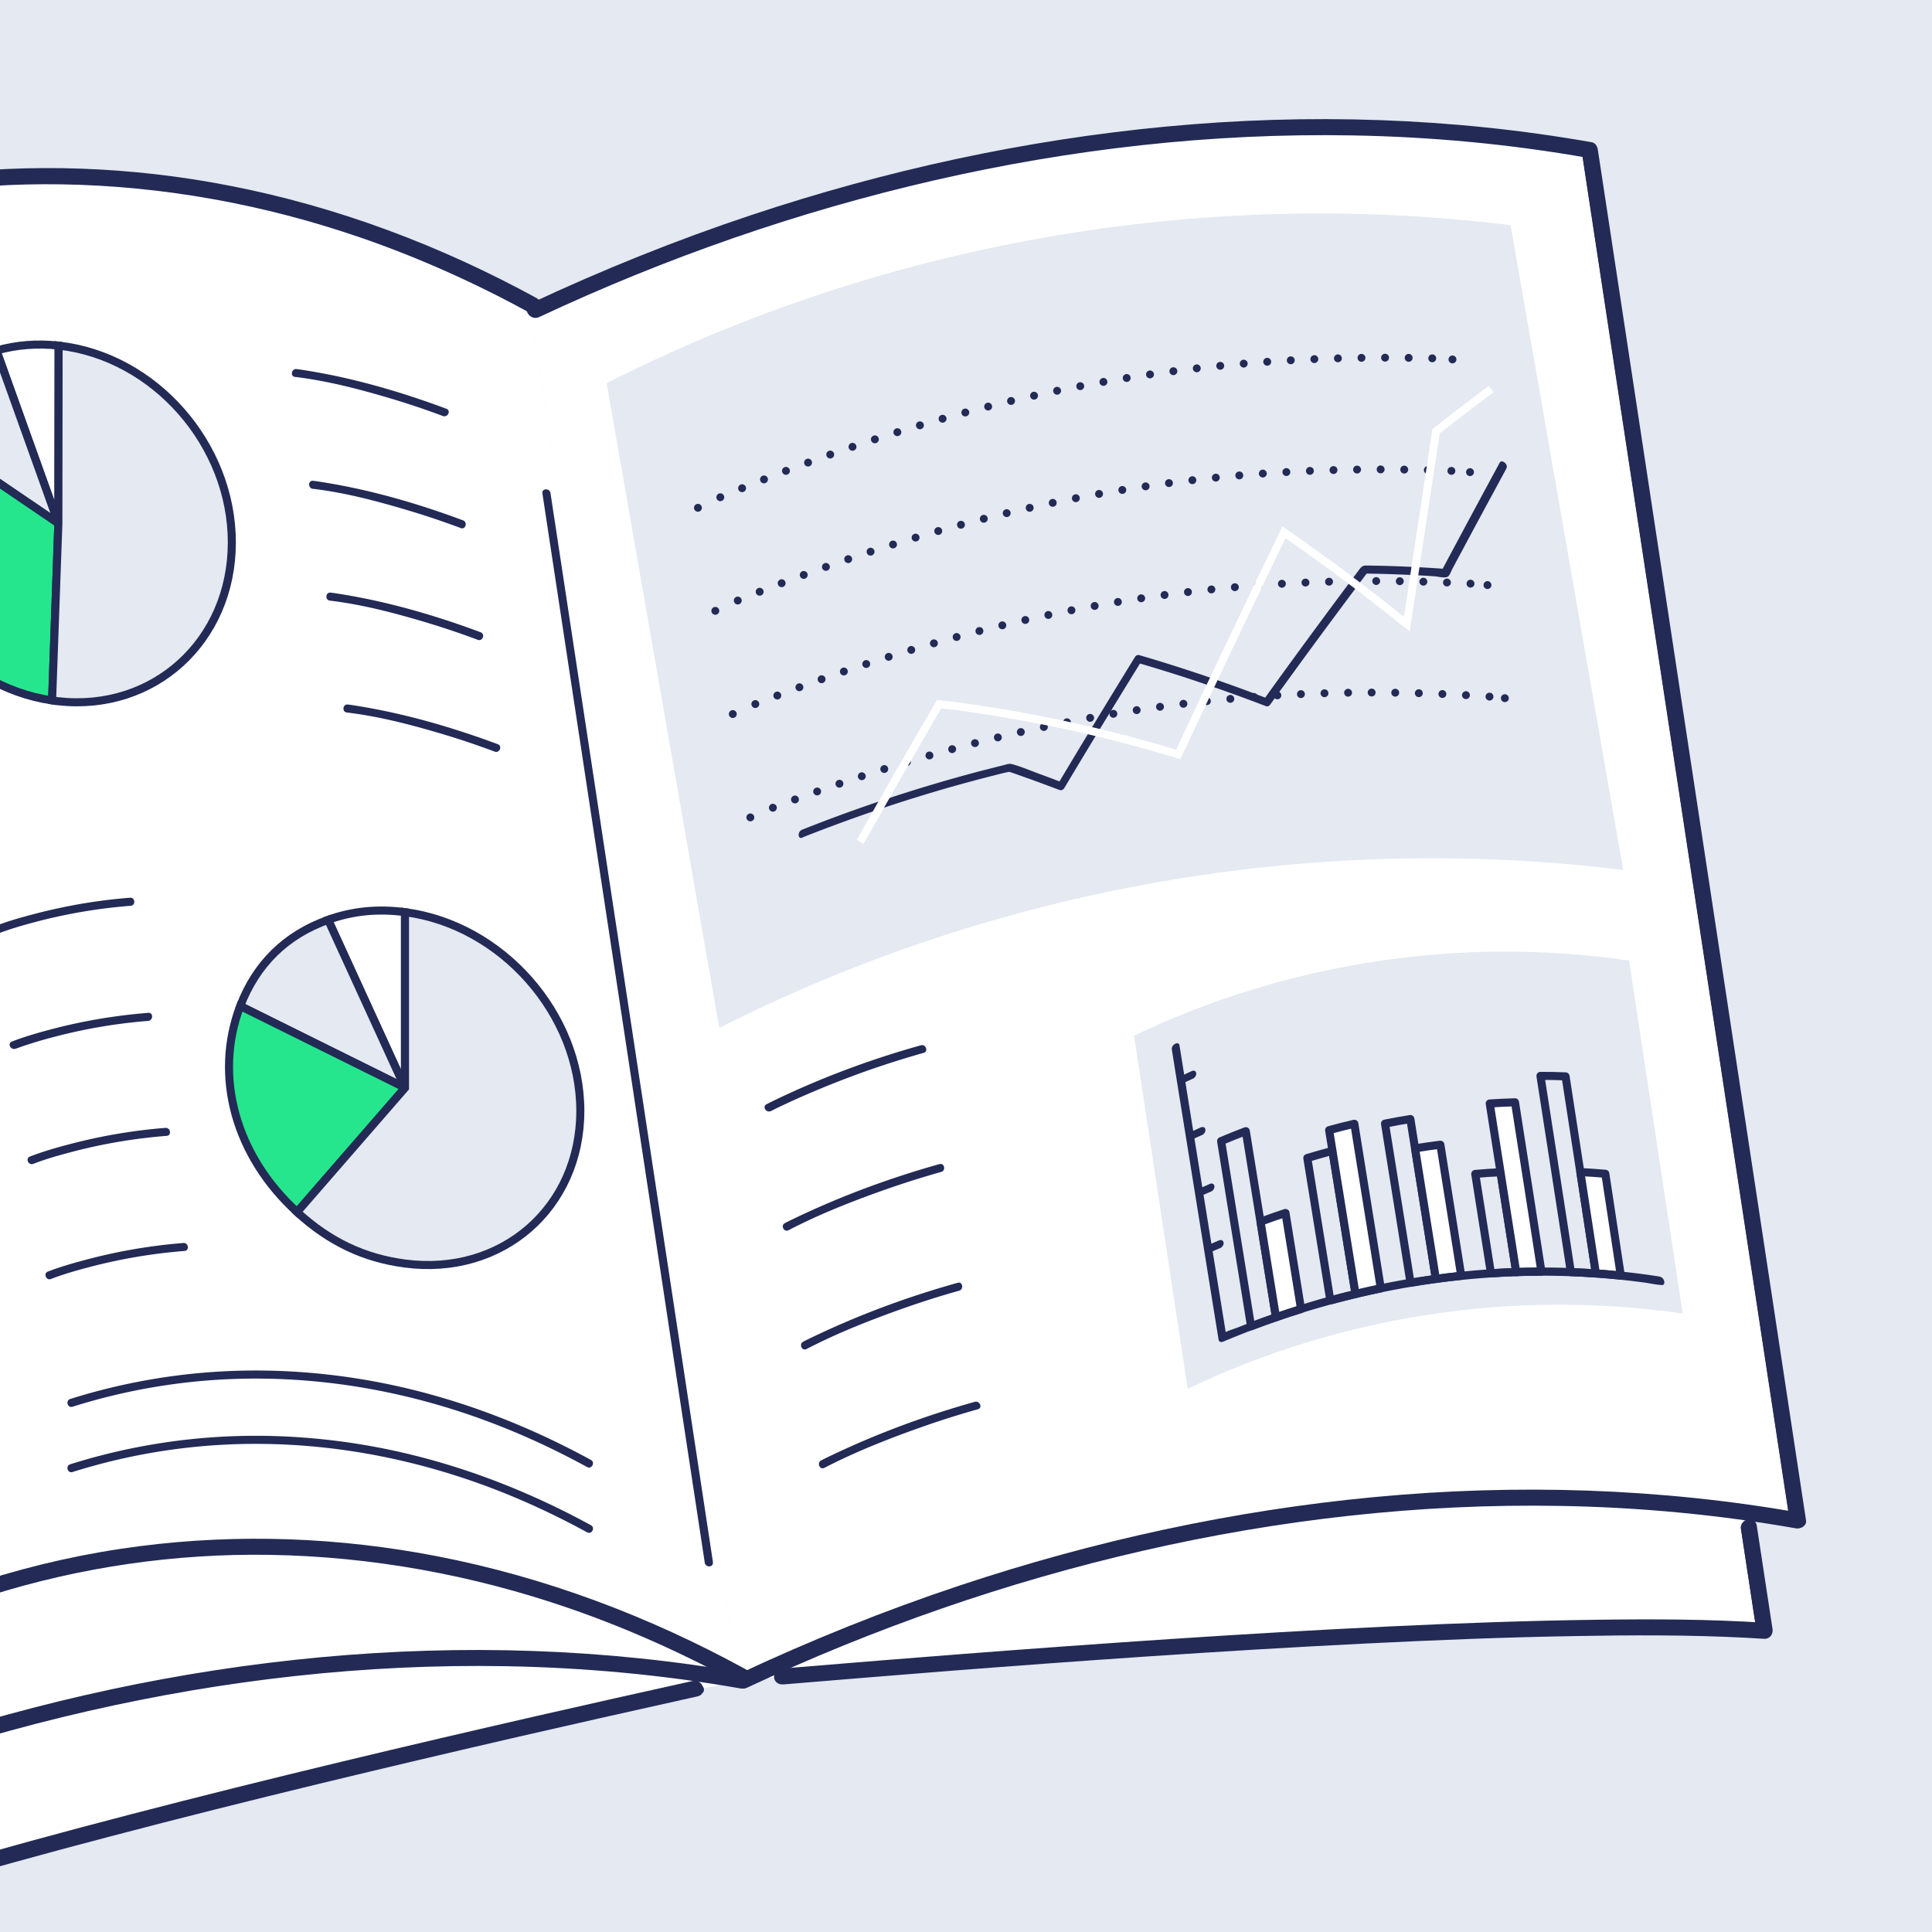
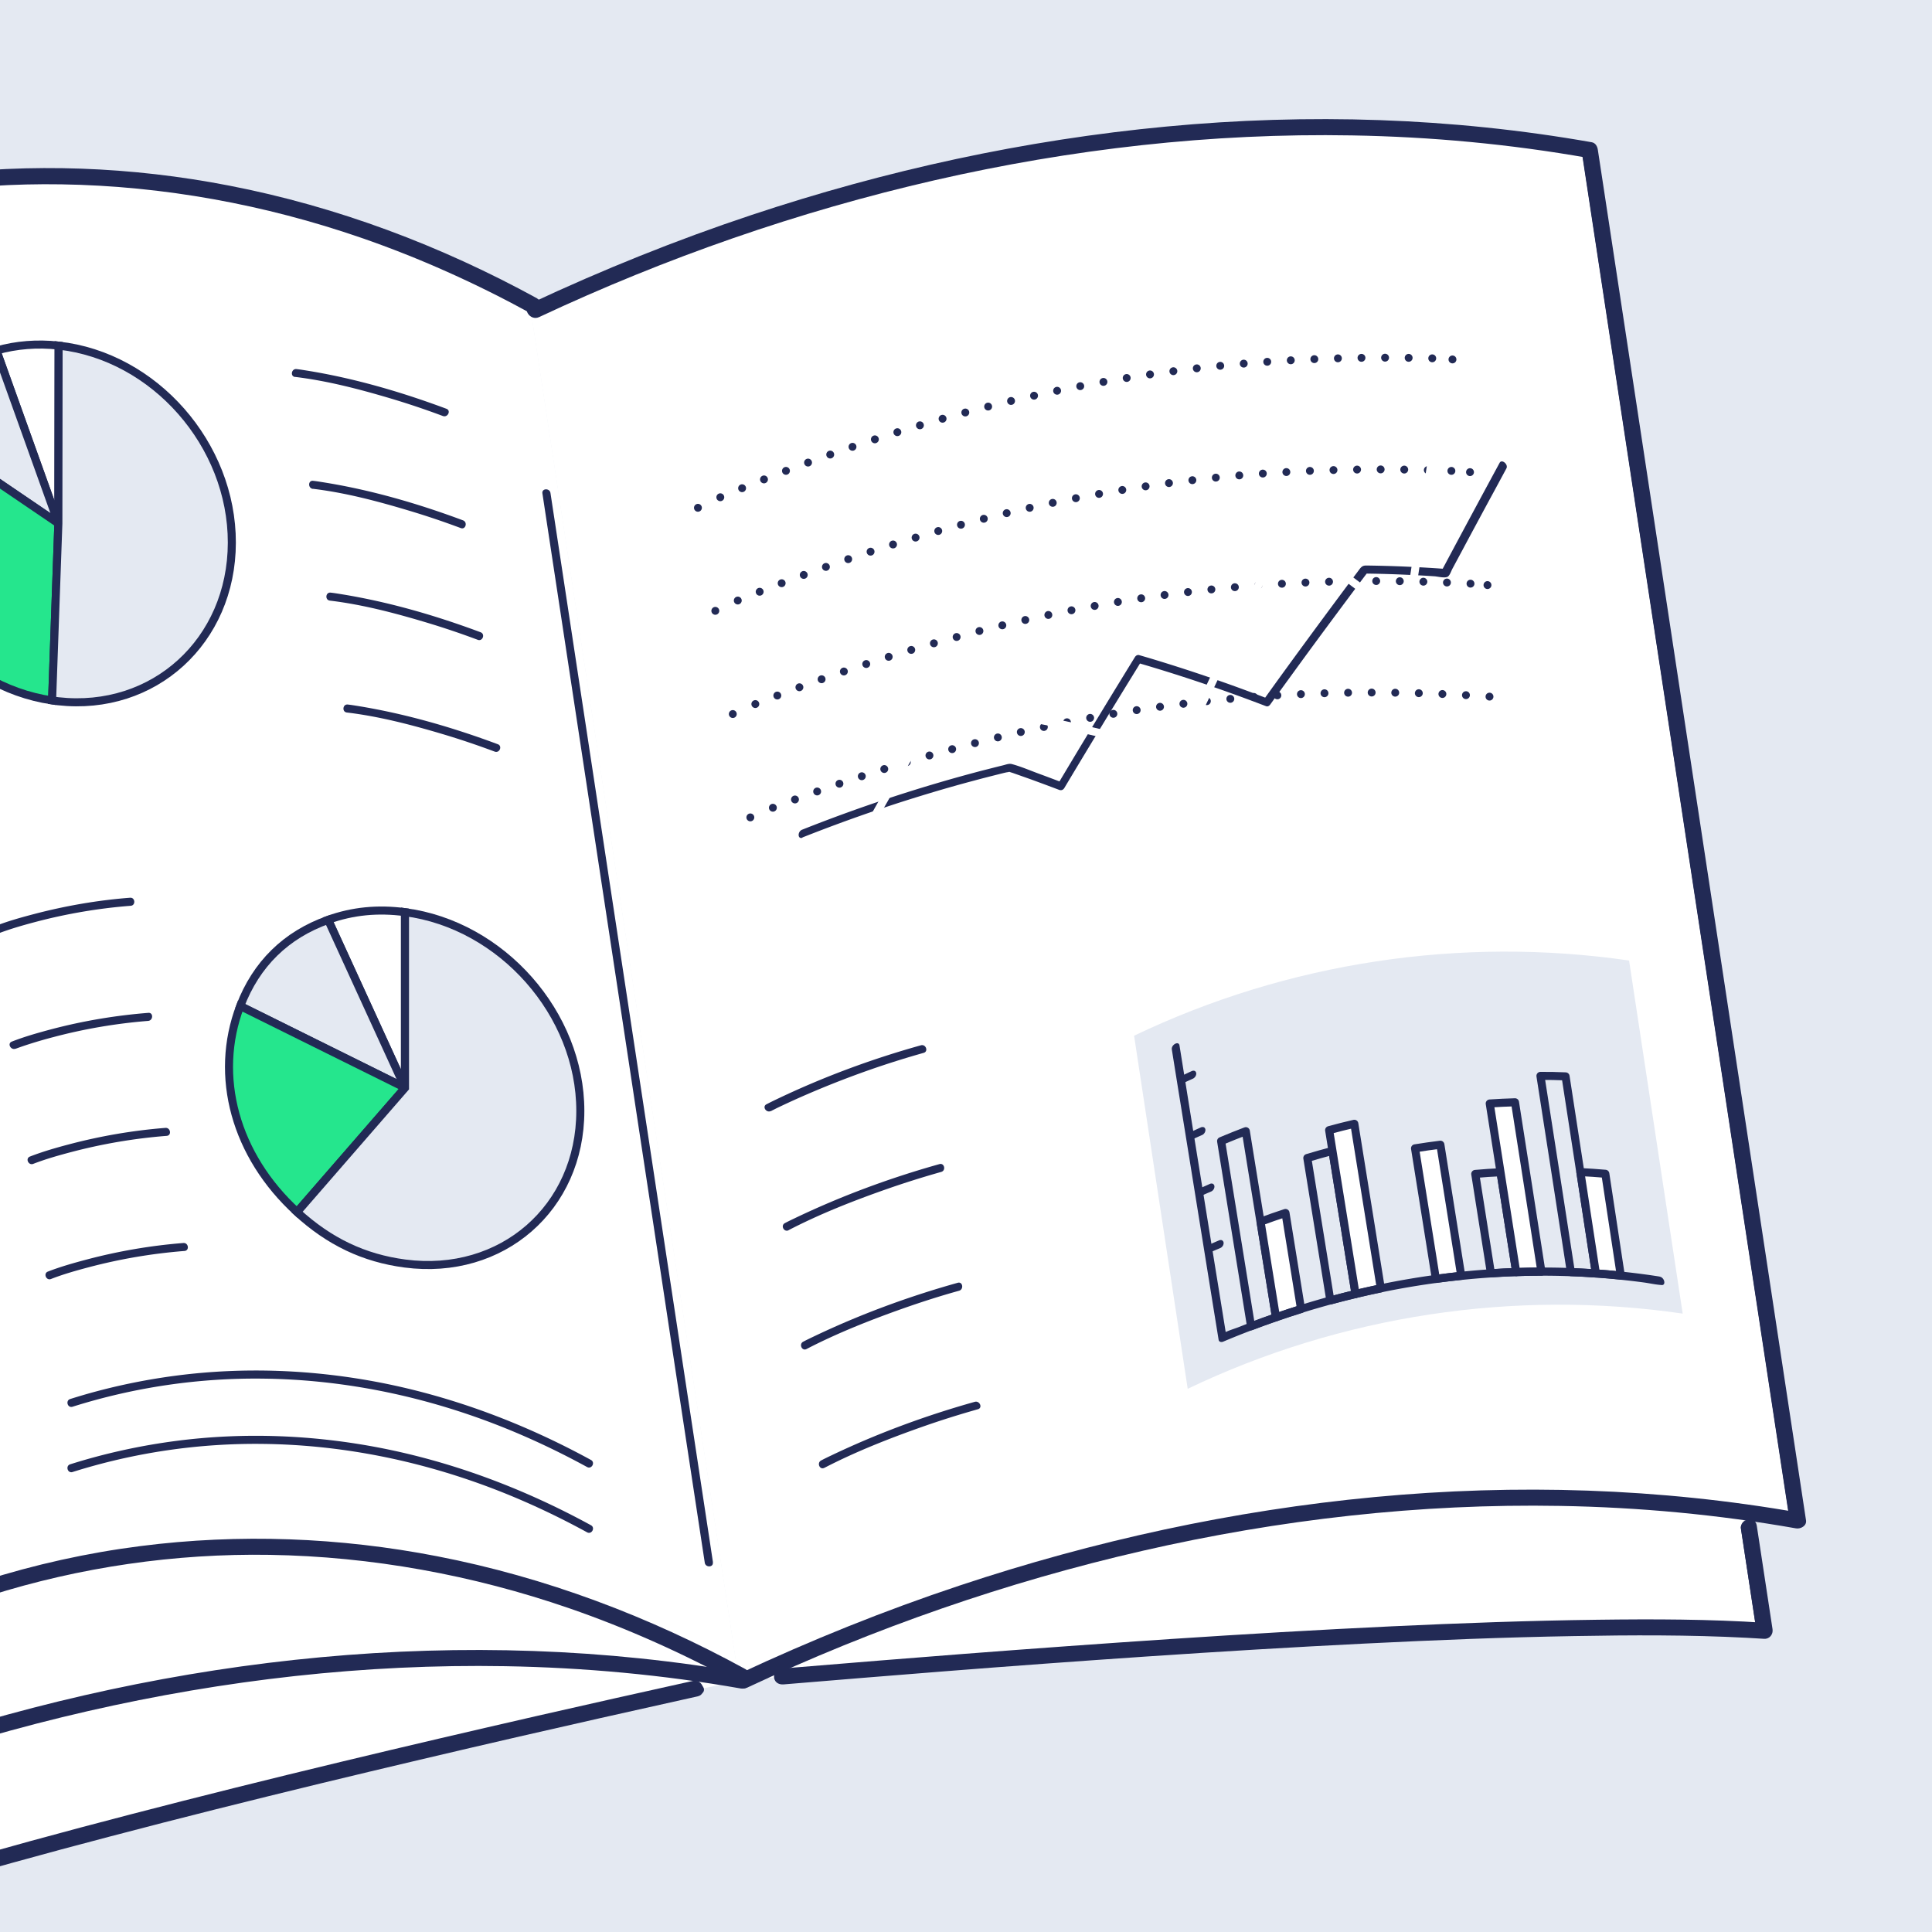
<svg xmlns="http://www.w3.org/2000/svg" viewBox="0 0 240 240">
  <defs>
    <clipPath id="clippath">
      <path class="cls-1" d="M240.25 240H0V0h240.25v240Z" />
    </clipPath>
    <clipPath id="clippath-1">
      <path class="cls-1" d="M0 0h240v240H0z" />
    </clipPath>
    <style>.cls-1,.cls-2,.cls-3{fill:none}.cls-2,.cls-3,.cls-5,.cls-6,.cls-7,.cls-8,.cls-9{stroke:#222a55}.cls-2,.cls-3,.cls-5,.cls-6{stroke-linecap:round;stroke-linejoin:round}.cls-10,.cls-5,.cls-7{fill:#e4e9f2}.cls-11,.cls-6,.cls-8{fill:#fff}.cls-13{fill:#222a55}.cls-7,.cls-8,.cls-9{stroke-miterlimit:10}.cls-9{fill:#25e68d}.cls-2,.cls-3{stroke-width:.98px}.cls-3{stroke-dasharray:0 0 0 2.93}</style>
  </defs>
  <path class="cls-10" d="M240.25 240H0V0h240.25v240Z" id="bs" />
  <g style="clip-path:url(#clippath)" id="illust">
    <path class="cls-11" d="m91.78 208.8-54.05 11.43-50.16 13.78-2.56-20.22s61.9-11.62 82.06-10.83" />
    <path class="cls-11" d="m215.57 181.88 3.14 20.7s-23.75-4.03-126.92 6.22c-8.43.84 52.59-29.94 52.59-29.94l71.19 3.02Z" />
    <path class="cls-11" d="M91.78 208.8c-44.2-7.82-90.85 1.02-131.04 19.91-7.96-52.39-17.9-117.87-25.86-170.26 40.19-18.89 86.84-27.73 131.04-19.91" />
    <path class="cls-13" d="M91.86 208.31c-17.26-3.04-34.92-3.57-52.36-1.95-17.49 1.62-34.77 5.38-51.43 10.9-9.38 3.11-18.57 6.79-27.51 10.98l.67.43c-1.62-10.65-3.24-21.3-4.85-31.95-1.71-11.26-3.42-22.52-5.13-33.77s-3.49-22.95-5.23-34.43c-1.72-11.31-3.44-22.62-5.15-33.92-1.63-10.75-3.27-21.5-4.9-32.25l-.6-3.93-.33.51c15.8-7.41 32.36-13.2 49.37-17.11s34.5-5.89 51.97-5.59c9.87.17 19.73 1.1 29.45 2.81.63.11.8-.87.17-.99-17.26-3.04-34.92-3.57-52.36-1.95-17.49 1.62-34.77 5.38-51.43 10.9-9.38 3.11-18.57 6.79-27.51 10.98-.19.09-.36.28-.33.51 1.62 10.65 3.24 21.3 4.85 31.95 1.71 11.26 3.42 22.52 5.13 33.77 1.74 11.48 3.49 22.95 5.23 34.43 1.72 11.31 3.44 22.62 5.15 33.92 1.63 10.75 3.27 21.5 4.9 32.25l.6 3.93c.04.29.36.57.67.43 15.8-7.41 32.36-13.2 49.37-17.1 17.02-3.9 34.5-5.89 51.97-5.59 9.87.17 19.73 1.1 29.45 2.81.63.11.8-.87.17-.99Z" />
    <path class="cls-11" d="M65.92 38.54c40.19-18.89 86.85-27.73 131.04-19.91 7.96 52.39 17.9 117.87 25.86 170.26-44.2-7.82-90.85 1.02-131.04 19.91" />
    <path class="cls-13" d="M66.14 38.99C82 31.55 98.63 25.74 115.72 21.85c17.02-3.88 34.5-5.86 51.97-5.53 9.8.19 19.59 1.11 29.24 2.81l-.46-.4c1.62 10.65 3.24 21.3 4.85 31.95 1.71 11.26 3.42 22.52 5.13 33.77 1.74 11.48 3.49 22.95 5.23 34.43 1.72 11.31 3.44 22.62 5.15 33.92 1.63 10.75 3.27 21.5 4.9 32.25l.6 3.93.52-.6c-17.27-3.04-34.91-3.56-52.36-1.94-17.56 1.63-34.9 5.41-51.63 10.98-9.31 3.1-18.43 6.75-27.31 10.92-.58.27-.14 1.17.45.89 15.86-7.44 32.49-13.25 49.58-17.14 17.02-3.88 34.5-5.86 51.97-5.53 9.8.19 19.59 1.11 29.24 2.81.34.06.56-.32.52-.6-1.62-10.65-3.24-21.3-4.85-31.95-1.71-11.26-3.42-22.52-5.13-33.77-1.74-11.48-3.49-22.95-5.23-34.43-1.72-11.31-3.44-22.62-5.15-33.92-1.63-10.75-3.27-21.5-4.9-32.25l-.6-3.93c-.04-.24-.25-.36-.46-.4-17.27-3.04-34.91-3.56-52.36-1.94S109.73 21.59 93 27.16c-9.31 3.1-18.43 6.75-27.31 10.92-.58.27-.14 1.17.45.89Z" />
-     <path class="cls-10" d="M201.64 108.07c-38.43-4.73-77.74 2.14-112.29 19.62-5.6-32.04-8.4-48.06-13.99-80.1 34.55-17.48 73.86-24.34 112.29-19.62 5.6 32.04 8.4 48.06 13.99 80.1ZM65.46 185.58c-31.21-4.55-63.35.34-91.8 13.94l-9.95-65.48c28.46-13.61 60.59-18.49 91.8-13.94l9.95 65.48Z" />
    <path class="cls-11" d="M65.84 38C33.57 20.27.23 18.05-28.02 27.01c7.96 52.39 17.91 117.88 25.86 170.26 28.25-8.97 61.59-6.75 93.86 10.99" />
    <path class="cls-13" d="M66.1 37.58c-11.93-6.54-24.77-11.41-38.13-14.01-12.04-2.34-24.42-2.84-36.6-1.31-6.61.83-13.15 2.26-19.5 4.27-.27.09-.42.31-.38.6 1.62 10.64 3.23 21.29 4.85 31.93 1.72 11.3 3.43 22.61 5.15 33.91s3.48 22.94 5.23 34.41c1.72 11.3 3.43 22.6 5.15 33.9l4.89 32.22c.2 1.3.39 2.59.59 3.89.04.25.35.46.6.38 11.26-3.56 23.05-5.27 34.86-5.12 12.69.17 25.31 2.47 37.31 6.58 7.37 2.52 14.48 5.72 21.31 9.46.56.31 1.1-.54.53-.85-11.93-6.54-24.77-11.41-38.13-14.01-12.04-2.34-24.42-2.84-36.6-1.31-6.62.83-13.15 2.26-19.5 4.27l.6.38c-1.62-10.64-3.23-21.29-4.85-31.93-1.72-11.3-3.43-22.61-5.15-33.91-1.74-11.47-3.48-22.94-5.23-34.41-1.72-11.3-3.43-22.6-5.15-33.9l-4.89-32.22c-.2-1.3-.39-2.59-.59-3.89l-.38.6c11.26-3.56 23.05-5.27 34.86-5.12 12.69.17 25.31 2.47 37.31 6.58 7.37 2.52 14.48 5.72 21.31 9.46.56.31 1.1-.54.53-.85Z" />
    <path class="cls-13" d="M73.41 181.36c-8.17-4.47-16.97-7.81-26.12-9.6-8.32-1.62-16.88-1.97-25.29-.89-4.5.58-8.95 1.55-13.28 2.92-.61.19-.33 1.15.29.96a75.56 75.56 0 0 1 23.79-3.49c8.66.11 17.27 1.68 25.47 4.48 5.07 1.73 9.96 3.93 14.66 6.5.57.31 1.05-.57.48-.88Zm0 8.11c-8.17-4.47-16.97-7.81-26.12-9.6-8.32-1.62-16.88-1.97-25.29-.89-4.5.58-8.95 1.55-13.28 2.92-.61.19-.33 1.15.29.96a75.56 75.56 0 0 1 23.79-3.49c8.66.11 17.27 1.68 25.47 4.48 5.07 1.73 9.96 3.93 14.66 6.5.57.31 1.05-.57.48-.88Zm22.37-51.45-.04.02c.06-.03.13-.06.19-.1.23-.11.45-.23.68-.34.84-.4 1.68-.79 2.53-1.17 2.9-1.29 5.85-2.46 8.84-3.51 2.23-.78 4.49-1.49 6.76-2.13.62-.17.28-1.11-.34-.94-6.17 1.72-12.23 3.97-18 6.74-.4.19-.8.39-1.19.59-.57.3 0 1.12.56.83Zm2.19 14.79c3.9-2.02 8.05-3.65 12.19-5.1 2.23-.78 4.49-1.49 6.76-2.13.62-.17.4-1.15-.22-.97-6.18 1.73-12.26 3.98-18.05 6.76-.38.18-.77.37-1.15.57-.57.3-.1 1.18.47.88Zm2.22 14.77c3.88-2.01 8-3.63 12.11-5.08 2.25-.79 4.53-1.52 6.84-2.16.61-.17.46-1.16-.16-.99-6.19 1.73-12.26 3.97-18.05 6.75-.38.18-.77.37-1.15.57-.57.29-.16 1.21.41.91Zm2.22 14.76c3.94-2.04 8.13-3.68 12.31-5.15 2.23-.78 4.49-1.49 6.76-2.13.62-.17.23-1.09-.39-.92-6.14 1.72-12.17 3.95-17.93 6.71-.38.18-.77.37-1.15.57-.57.29-.19 1.22.39.92ZM36.65 46.82c3.99.48 7.97 1.52 11.82 2.66 2.21.66 4.39 1.39 6.55 2.2.6.22 1.04-.67.44-.9-5.66-2.11-11.53-3.82-17.5-4.77-.37-.06-.75-.12-1.12-.16-.64-.08-.82.91-.18.98Zm2.22 13.9c4.02.48 8.02 1.54 11.89 2.7 2.18.65 4.34 1.38 6.48 2.18.6.23.88-.73.28-.96-5.66-2.11-11.53-3.81-17.5-4.75-.37-.06-.75-.12-1.12-.16-.64-.08-.67.92-.03 1Zm2.1 13.89c4.02.48 8.02 1.53 11.9 2.69 2.18.65 4.34 1.38 6.48 2.18.6.23.96-.71.35-.94-5.66-2.11-11.53-3.81-17.5-4.76-.37-.06-.75-.12-1.12-.16-.64-.08-.74.92-.1.99Zm2.12 13.9c4.02.48 8.02 1.53 11.89 2.68 2.18.65 4.34 1.38 6.48 2.18.6.22.98-.7.38-.92-5.66-2.11-11.54-3.81-17.51-4.77-.37-.06-.75-.12-1.12-.16-.64-.08-.76.92-.12.99Zm-43.44 27.5c1.53-.59 3.12-1.05 4.71-1.47 3.89-1.03 7.87-1.71 11.88-2.02.64-.05.56-1.05-.08-1-4.04.31-8.06 1.01-11.98 2.04-1.63.43-3.28.89-4.85 1.51-.6.23-.27 1.18.34.94h-.02Zm2.29 14.27c.17-.06 0 0 .25-.09.33-.12.65-.23.98-.34 1.13-.37 2.27-.71 3.43-1.01a66.48 66.48 0 0 1 11.8-2.02c.64-.05.67-1.05.03-1-4.07.32-8.11 1-12.06 2.04-1.65.44-3.31.91-4.9 1.53-.6.23-.13 1.11.47.88Zm2.19 14.3c1.54-.6 3.14-1.05 4.73-1.47a67.01 67.01 0 0 1 11.85-2.01c.64-.05.48-1.04-.16-.99-4.05.32-8.07 1.01-12 2.05-1.63.43-3.26.9-4.83 1.51-.6.23-.19 1.14.41.91Zm2.21 14.3c1.54-.6 3.14-1.05 4.73-1.47a67.01 67.01 0 0 1 11.85-2.01c.64-.05.5-1.04-.14-.99-4.05.32-8.07 1.01-12 2.05-1.62.43-3.26.89-4.83 1.5-.6.23-.21 1.16.39.92Zm91.4 49.83c6.63-.55 13.26-1.1 19.88-1.62 8.29-.65 16.58-1.27 24.88-1.83 8.97-.61 17.95-1.16 26.93-1.61s17.15-.77 25.73-.92c7.12-.13 14.26-.15 21.37.22.72.04 1.45.08 2.17.13.36.02.53-.34.48-.63-.57-3.75-1.14-7.5-1.71-11.24-.08-.54-.17-1.09-.25-1.63-.1-.63-1.06-.36-.96.27.57 3.75 1.14 7.5 1.71 11.24.08.54.17 1.09.25 1.63l.48-.63c-6.88-.45-13.8-.47-20.69-.39-8.43.1-16.87.41-25.29.81-8.99.42-17.97.95-26.95 1.55-8.46.56-16.91 1.18-25.37 1.83-6.87.53-13.74 1.09-20.61 1.67-.68.06-1.37.11-2.05.17-.64.05-.64 1.05 0 1Zm-10.85.71c-6.52 1.44-13.04 2.89-19.55 4.35-8.21 1.85-16.41 3.73-24.61 5.67-8.84 2.09-17.67 4.24-26.48 6.48-8.4 2.15-16.79 4.38-25.12 6.79-6.9 2-13.79 4.11-20.53 6.59-.7.26-1.39.52-2.08.78l.7.36c-.57-3.75-1.14-7.5-1.71-11.24l-.25-1.63c-.1-.64-1.08-.46-.98.18.57 3.75 1.14 7.5 1.71 11.24.08.54.17 1.09.25 1.63.05.34.41.47.7.36 6.49-2.5 13.13-4.57 19.79-6.54 8.21-2.43 16.48-4.66 24.76-6.8 8.78-2.27 17.58-4.43 26.4-6.52 8.29-1.97 16.6-3.89 24.91-5.77 6.73-1.52 13.48-3.02 20.22-4.51l2.04-.45c.63-.14.45-1.12-.18-.98Zm1.68-15.33c-1.3-8.56-2.6-17.12-3.9-25.67l-3.99-26.26c-1.34-8.81-2.68-17.62-4.02-26.44-1.33-8.73-2.65-17.47-3.98-26.2-1.28-8.4-2.55-16.8-3.83-25.2-.16-1.03-.31-2.05-.47-3.08-.1-.63-1.1-.59-1 .05 1.27 8.39 2.55 16.78 3.82 25.17 1.32 8.67 2.63 17.33 3.95 26 1.34 8.81 2.68 17.61 4.01 26.42 1.34 8.81 2.68 17.62 4.01 26.43s2.6 17.11 3.9 25.67l.48 3.15c.1.63 1.1.59 1-.05Z" />
    <path class="cls-10" d="M209.03 163.18c-20.91-3.04-42.43.22-61.49 9.34-2.66-17.54-4-26.32-6.66-43.86 19.06-9.12 40.58-12.38 61.49-9.34 2.66 17.54 4 26.32 6.66 43.86Z" />
    <path class="cls-5" d="M158.5 163.64c-1.24.43-1.86.65-3.09 1.12-1.49-9.23-2.24-13.83-3.72-23.01 1.22-.51 1.84-.76 3.07-1.23 1.49 9.23 2.24 13.85 3.74 23.12Z" />
    <path class="cls-6" d="M161.61 162.62c-1.24.39-1.87.59-3.1 1.02-.77-4.76-1.15-7.14-1.92-11.88 1.23-.45 1.85-.67 3.1-1.08.77 4.77 1.16 7.16 1.93 11.94Z" />
    <path class="cls-5" d="M198.25 158.2c-1.24-.09-1.86-.12-3.11-.17-1.51-9.77-2.26-14.65-3.78-24.38 1.25 0 1.88.01 3.12.06 1.51 9.77 2.26 14.67 3.76 24.49Z" />
    <path class="cls-6" d="M201.34 158.46c-1.23-.13-1.85-.18-3.09-.27-.77-5.04-1.16-7.56-1.93-12.59 1.24.06 1.86.11 3.1.21.77 5.05 1.15 7.58 1.92 12.64Z" />
-     <path class="cls-5" d="M178.37 158.87c-1.26.17-1.89.27-3.15.48-1.27-7.92-1.9-11.88-3.17-19.77 1.26-.25 1.89-.36 3.15-.57 1.27 7.93 1.9 11.9 3.17 19.86Z" />
    <path class="cls-6" d="M181.52 158.49c-1.26.13-1.89.21-3.15.38-1.04-6.5-1.55-9.74-2.59-16.22 1.26-.2 1.89-.29 3.15-.45 1.04 6.5 1.55 9.76 2.59 16.29Z" />
    <path class="cls-5" d="M168.39 160.75c-1.25.3-1.88.46-3.13.8-1.15-7.09-1.72-10.63-2.86-17.7 1.25-.37 1.87-.55 3.12-.88 1.15 7.1 1.72 10.66 2.87 17.78Z" />
    <path class="cls-6" d="M171.53 160.05c-1.26.26-1.88.4-3.14.7-1.31-8.16-1.97-12.23-3.28-20.36 1.25-.34 1.88-.5 3.13-.79 1.31 8.16 1.97 12.25 3.29 20.45Z" />
    <path class="cls-5" d="M188.35 158.02c-1.26.04-1.88.07-3.14.16-.78-4.95-1.17-7.42-1.95-12.35 1.26-.11 1.89-.15 3.14-.21l1.95 12.41Z" />
    <path class="cls-6" d="M191.48 157.97c-1.25 0-1.88.01-3.13.06-1.32-8.4-1.97-12.59-3.29-20.95 1.26-.08 1.89-.11 3.14-.15 1.32 8.4 1.97 12.61 3.28 21.04Z" />
    <path class="cls-13" d="M206.17 158.58c-1.77-.28-3.55-.5-5.34-.68-4.3-.42-8.65-.54-13.02-.37-5.26.21-10.56.85-15.83 1.91-4.56.92-9.1 2.16-13.59 3.73-1.49.52-2.97 1.07-4.44 1.66-.66.26-1.47.47-2.1.86-.03.02-.06.03-.09.04.19.08.39.16.58.24-.66-4.11-1.33-8.21-1.99-12.31-1.04-6.47-2.09-12.93-3.12-19.38-.24-1.47-.47-2.94-.71-4.41-.1-.61-1.05-.09-.95.51.65 4.07 1.31 8.15 1.97 12.23 1.04 6.45 2.08 12.91 3.12 19.38l.72 4.44c.04.27.33.34.58.23 1.77-.75 3.56-1.44 5.35-2.09 4.3-1.55 8.65-2.8 13.02-3.76a99.901 99.901 0 0 1 15.83-2.18 94.558 94.558 0 0 1 18.02.68c.69.09 1.42.26 2.1.31.03 0 .06 0 .09.01.63.1.42-.94-.2-1.04Z" />
    <path class="cls-13" d="M147.16 134.47c.31-.15.62-.29.93-.43.04-.02.09-.04.13-.06.12-.06.25-.2.31-.32s.09-.28.06-.39c-.03-.12-.11-.22-.22-.25a.517.517 0 0 0-.36.05c-.31.14-.62.29-.93.44-.04.02-.09.04-.13.06-.12.06-.25.2-.31.32s-.09.28-.06.39c.03.12.11.22.22.25.12.03.23 0 .36-.05Zm1.13 6.99c.31-.14.62-.28.94-.42.04-.02.09-.04.13-.06.12-.05.25-.19.31-.32.06-.12.09-.28.06-.39-.03-.12-.11-.22-.22-.25a.51.51 0 0 0-.36.04c-.31.14-.62.28-.94.43-.04.02-.09.04-.13.06-.12.06-.25.2-.31.32s-.09.28-.06.39c.03.12.11.22.22.25.12.03.23.01.36-.05Zm1.12 7.01c.31-.14.62-.28.94-.41.04-.02.09-.04.13-.06.12-.05.25-.19.31-.31s.09-.28.06-.39a.364.364 0 0 0-.22-.26.51.51 0 0 0-.36.04c-.31.14-.63.28-.94.42-.04.02-.09.04-.13.06-.12.05-.25.2-.31.32s-.09.28-.06.39c.03.12.11.22.22.25.12.03.23.01.36-.04Zm1.14 7.01c.31-.14.63-.27.94-.4.04-.02.09-.04.13-.06.12-.05.25-.19.31-.31s.09-.28.06-.39a.364.364 0 0 0-.22-.26c-.12-.04-.23-.02-.37.04-.31.13-.63.27-.94.41-.04.02-.09.04-.13.06-.12.05-.25.19-.31.31s-.09.28-.06.39c.03.12.11.22.22.25.12.03.23.02.36-.04Z" />
    <path class="cls-2" d="M86.7 63.08h0" />
    <path class="cls-3" d="M89.48 61.77c29.36-12.37 57.66-18.24 89.55-17.23" />
    <path class="cls-2" d="M180.43 44.65h0M88.86 75.88h0" />
    <path class="cls-3" d="M91.65 74.6c29.45-12 57.75-17.5 89.55-16.07" />
    <path class="cls-2" d="M182.61 58.65h0M91.03 88.7h0" />
    <path class="cls-3" d="M93.83 87.46c29.53-11.62 57.83-16.76 89.55-14.92" />
    <path class="cls-2" d="M184.78 72.68h0m-91.57 28.86h0" />
    <path class="cls-3" d="M96.01 100.34c29.61-11.25 57.9-16.02 89.54-13.77" />
-     <path class="cls-2" d="M186.94 86.73h0" />
    <path class="cls-13" d="M99.66 104.04c4.14-1.64 8.3-3.13 12.48-4.47 2.92-.93 5.85-1.8 8.79-2.58 1.03-.28 2.06-.54 3.09-.8.31-.08.63-.16.94-.23.06-.02.42-.05.46-.11 0-.01-.32-.12-.12-.01.18.09.41.14.6.21.73.26 1.47.52 2.2.78 1.15.42 2.31.85 3.47 1.29.26.1.5.01.65-.24 2.8-4.69 5.61-9.31 8.41-13.86.4-.65.8-1.29 1.19-1.94-.18.08-.36.17-.53.25 4.68 1.36 9.35 2.91 14.01 4.65.65.24 1.3.49 1.96.74.23.09.41-.04.53-.2 1.37-1.9 2.74-3.78 4.1-5.65 2.18-2.98 4.36-5.92 6.53-8.82.5-.67 1-1.34 1.51-2-.13.07-.27.13-.4.2 1.74.02 3.48.07 5.21.15 1.16.05 2.32.11 3.48.19.4.03 1.36.28 1.67.01.25-.21.39-.69.55-.98.42-.78.83-1.55 1.25-2.33 1.1-2.06 2.2-4.1 3.3-6.14.72-1.32 1.43-2.64 2.14-3.96.27-.5-.57-1.2-.84-.7-2.09 3.86-4.19 7.76-6.29 11.69-.29.55-.59 1.1-.88 1.66.13-.06.27-.12.4-.17a163.529 163.529 0 0 0-9.82-.42c-.47 0-.64.22-.89.56-2.93 3.91-5.87 7.89-8.82 11.94-1.02 1.4-2.04 2.81-3.05 4.23.18-.07.35-.14.53-.2-4.66-1.8-9.33-3.4-14-4.82-.65-.2-1.31-.39-1.96-.58-.22-.06-.42.07-.53.25-2.8 4.55-5.61 9.16-8.41 13.84-.4.67-.8 1.33-1.19 2 .22-.08.43-.16.65-.24-1-.38-2-.76-3.01-1.13-1.09-.4-2.19-.88-3.31-1.18-.37-.1-.73.06-1.1.15-.87.21-1.74.44-2.62.66a193.324 193.324 0 0 0-22.35 7.34c-.6.24-.56 1.23.05.99Z" />
    <path d="M106.86 104.58c3.91-6.96 5.88-10.38 9.81-17.12 9.91 1.17 20.15 3.34 29.69 6.26 4.32-9.23 8.7-18.43 13.14-27.6 6.13 4.29 9.19 6.58 15.26 11.41 1.46-9.6 2.19-14.4 3.64-23.97 2.75-2.15 4.11-3.19 6.84-5.23" style="stroke:#fff;stroke-width:.98px;stroke-miterlimit:10;fill:none" />
    <path class="cls-8" d="m50.31 135.13-9.55-20.87c3.05-1.09 6.16-1.4 9.55-.95v21.82Z" />
    <path class="cls-7" d="m50.31 135.13-20.47-10.15c1.99-5.22 5.69-8.85 10.92-10.71l9.55 20.87Z" />
    <path class="cls-9" d="M50.31 135.13 36.9 150.56c-7.66-7-10.38-16.87-7.06-25.59l20.47 10.15Z" />
    <path class="cls-7" d="M50.31 135.13v-21.82c12.03 1.58 21.78 12.63 21.78 24.69s-9.75 20.54-21.78 18.96c-5.1-.67-9.39-2.71-13.41-6.39l13.41-15.43Z" />
    <path class="cls-8" d="M7.25 65.02-.44 43.54c2.49-.7 5.06-.9 7.73-.61l-.03 22.09Z" />
    <path class="cls-7" d="m7.25 65.02-18.84-12.81c2.6-4.5 6.15-7.27 11.14-8.68l7.7 21.48Z" />
    <path class="cls-9" d="m7.25 65.02-.78 21.99C-5.43 85.26-14.72 74-14.29 61.85c.13-3.68.95-6.6 2.7-9.64L7.25 65.02Z" />
    <path class="cls-7" d="m7.25 65.02.03-22.09c11.9 1.32 21.54 12.29 21.52 24.49-.02 12.2-9.68 21.02-21.58 19.69-.26-.03-.49-.06-.75-.1l.78-21.99Z" />
  </g>
  <g style="clip-path:url(#clippath-1)" id="line">
    <path class="cls-13" d="M92.59 207.84c-17.41-3.07-35.17-3.6-52.76-1.97s-34.89 5.41-51.62 10.98c-9.34 3.11-18.5 6.78-27.42 10.96l1.44.67-4.86-31.98-5.13-33.81c-1.74-11.49-3.49-22.97-5.23-34.46l-5.16-33.95c-1.63-10.76-3.27-21.51-4.9-32.27-.19-1.26-.38-2.53-.58-3.79s-2.14-.83-1.95.44l4.86 31.98c1.71 11.27 3.42 22.54 5.14 33.81 1.74 11.49 3.49 22.97 5.23 34.46l5.16 33.95c1.63 10.76 3.27 21.51 4.9 32.27.19 1.26.38 2.53.58 3.79.1.67.89.93 1.44.67 15.73-7.38 32.21-13.14 49.15-17.02 16.99-3.89 34.43-5.89 51.86-5.59 9.81.17 19.61 1.07 29.28 2.77 1.25.22 1.85-1.69.58-1.91Z" />
    <path class="cls-13" d="M66.97 39.39c15.72-7.37 32.21-13.12 49.14-17s34.41-5.88 51.83-5.57c9.83.17 19.63 1.08 29.31 2.79l-.76-.94c1.62 10.65 3.24 21.3 4.85 31.95 1.71 11.26 3.42 22.52 5.13 33.77 1.74 11.48 3.49 22.95 5.23 34.43 1.72 11.31 3.44 22.62 5.15 33.92 1.63 10.75 3.27 21.5 4.9 32.25l.6 3.93 1.24-1c-17.42-3.07-35.23-3.61-52.83-1.95-17.53 1.65-34.85 5.43-51.55 10.99-9.35 3.11-18.5 6.8-27.43 10.98-1.16.55-.1 2.24 1.05 1.7 15.72-7.37 32.21-13.12 49.14-17s34.41-5.88 51.83-5.57c9.83.17 19.63 1.08 29.31 2.79.56.1 1.35-.31 1.24-1-1.62-10.65-3.24-21.3-4.85-31.95-1.71-11.26-3.42-22.52-5.13-33.77-1.74-11.48-3.49-22.95-5.23-34.43-1.72-11.31-3.44-22.62-5.15-33.92-1.63-10.75-3.27-21.5-4.9-32.25l-.6-3.93c-.06-.42-.29-.86-.76-.94-17.42-3.07-35.23-3.61-52.83-1.95s-34.85 5.43-51.55 10.99c-9.35 3.11-18.5 6.8-27.43 10.98-1.16.55-.1 2.24 1.05 1.7Z" />
    <path class="cls-13" d="M66.75 37.08c-11.97-6.56-24.86-11.42-38.27-14.02-12.13-2.36-24.63-2.84-36.89-1.27-6.6.84-13.12 2.29-19.46 4.3-.41.13-.68.64-.62 1.05 1.62 10.64 3.23 21.29 4.85 31.93 1.72 11.3 3.43 22.61 5.15 33.91 1.74 11.47 3.48 22.94 5.23 34.41 1.72 11.3 3.43 22.6 5.15 33.9l4.89 32.22c.2 1.3.39 2.59.59 3.89.1.67.74 1 1.36.81 11.22-3.54 23.02-5.25 34.78-5.06 12.65.2 25.24 2.51 37.19 6.63 7.3 2.52 14.35 5.7 21.12 9.41 1.13.62 1.91-1.22.79-1.84-11.97-6.56-24.86-11.42-38.27-14.02-12.13-2.36-24.63-2.84-36.89-1.27-6.6.84-13.12 2.29-19.46 4.3l1.36.81c-1.62-10.64-3.23-21.29-4.85-31.93-1.72-11.3-3.43-22.61-5.15-33.91-1.74-11.47-3.48-22.94-5.23-34.41s-3.43-22.6-5.15-33.9l-4.89-32.22c-.2-1.3-.39-2.59-.59-3.89l-.62 1.05c11.22-3.54 23.02-5.25 34.78-5.06 12.65.2 25.24 2.51 37.19 6.63 7.3 2.52 14.35 5.7 21.12 9.41 1.13.62 1.91-1.22.79-1.84Zm30.62 172.16c6.64-.55 13.27-1.1 19.91-1.62 8.37-.66 16.74-1.27 25.11-1.84 9.05-.61 18.1-1.16 27.15-1.61s17.32-.78 25.99-.93c7.14-.13 14.29-.16 21.42.21.73.04 1.46.08 2.2.13.68.04 1.14-.57 1.04-1.2-.57-3.75-1.14-7.5-1.71-11.24-.08-.54-.17-1.09-.25-1.63-.19-1.27-2.15-.86-1.96.41.57 3.75 1.14 7.5 1.71 11.24.08.54.17 1.09.25 1.63l1.04-1.2c-6.92-.46-13.87-.47-20.8-.38-8.55.11-17.09.42-25.63.82-9.12.43-18.24.97-27.35 1.57-8.58.57-17.15 1.19-25.73 1.85-6.92.53-13.83 1.1-20.75 1.67-.69.06-1.38.12-2.07.17-.54.04-.87.7-.77 1.18.12.58.64.82 1.18.77Z" />
    <path class="cls-13" d="M86.07 208.81c-6.46 1.43-12.92 2.88-19.37 4.35-8.12 1.86-16.23 3.75-24.33 5.7-8.74 2.1-17.46 4.27-26.15 6.53-8.31 2.16-16.6 4.41-24.84 6.83-6.84 2.01-13.66 4.12-20.35 6.59-.69.25-1.37.51-2.06.78l1.29.93c-.57-3.75-1.14-7.5-1.71-11.24l-.25-1.63c-.08-.53-.45-.99-1.03-.97-.49.01-1.05.49-.97 1.03.57 3.75 1.14 7.5 1.71 11.24l.25 1.63c.09.58.62 1.18 1.29.93 6.45-2.48 13.05-4.57 19.66-6.55 8.11-2.44 16.28-4.68 24.48-6.83 8.7-2.29 17.42-4.47 26.16-6.59 8.23-1.99 16.46-3.93 24.71-5.83 6.69-1.54 13.38-3.04 20.08-4.53.67-.15 1.34-.3 2.02-.45 1.26-.28.68-2.19-.57-1.92Z" />
  </g>
</svg>